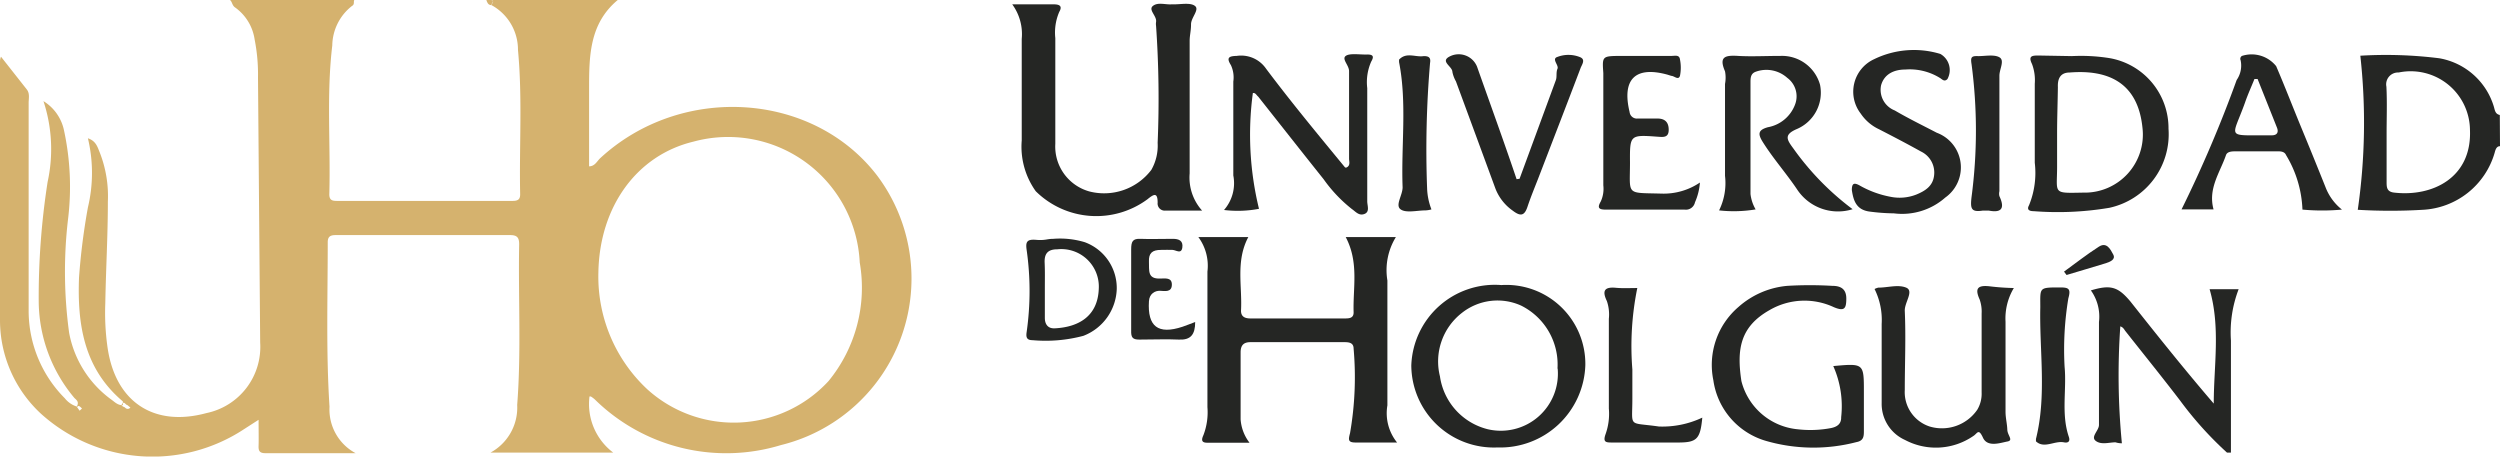
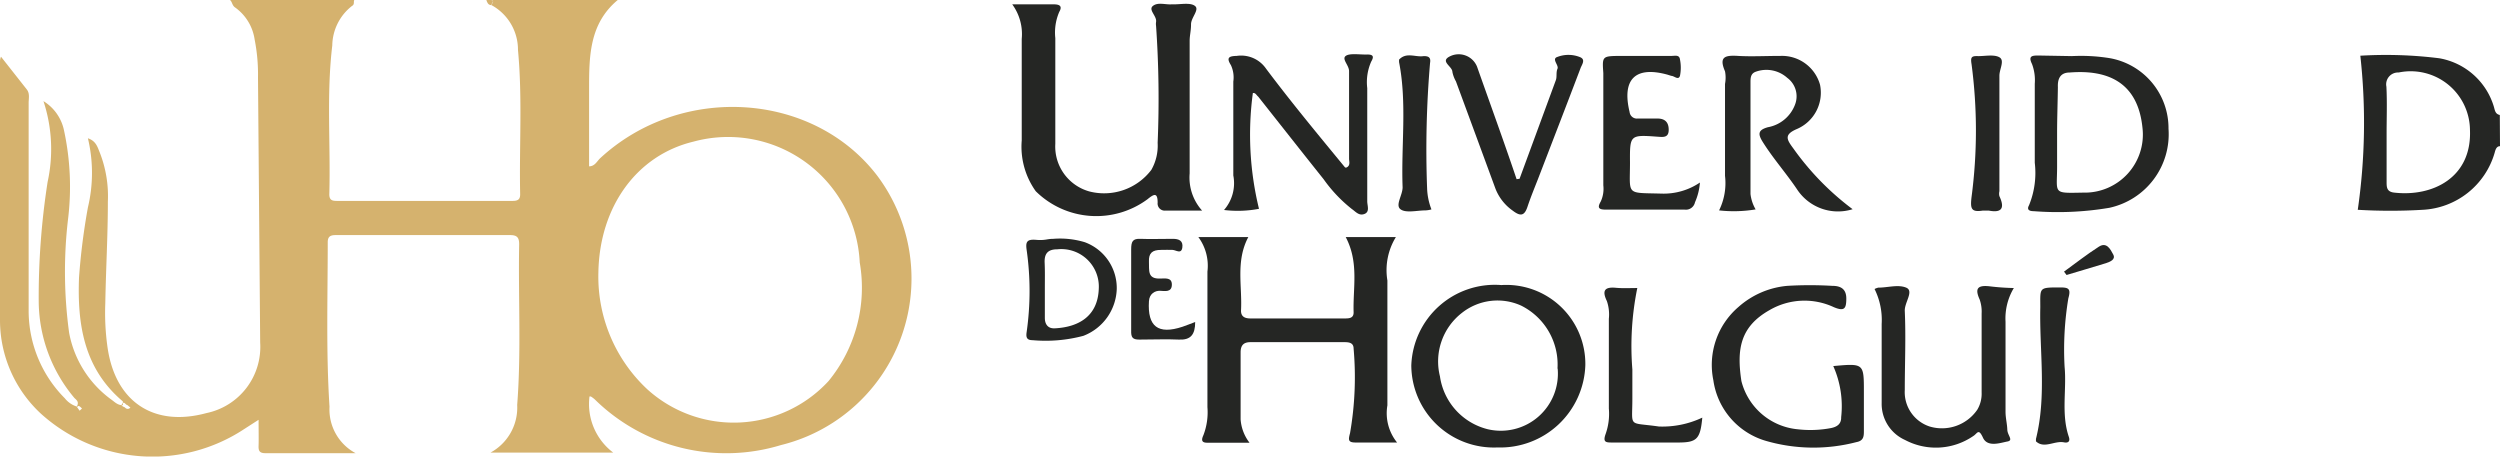
<svg xmlns="http://www.w3.org/2000/svg" viewBox="0 0 126.55 23.11">
  <defs>
    <style>.cls-1{fill:#d5b26e;}.cls-2{fill:#252624;}</style>
  </defs>
  <title>universidad_de_holguin_cuba</title>
  <g id="Capa_2" data-name="Capa 2">
    <g id="Capa_1-2" data-name="Capa 1">
      <path class="cls-1" d="M31.27,0c-1.45,1.21-1.45,2.87-1.45,4.54V8.42c.29,0,.4-.26.56-.41,4.09-3.78,10.73-3.38,14,.85a8.68,8.68,0,0,1-4.85,13.67,9.49,9.49,0,0,1-9.42-2.31,1.49,1.49,0,0,0-.2-.15s-.05,0-.07,0a3.08,3.08,0,0,0,1.2,2.84H24.83a2.59,2.59,0,0,0,1.35-2.41c.21-2.71.05-5.43.1-8.14,0-.35-.12-.46-.46-.46H17c-.26,0-.41.06-.41.36,0,2.78-.09,5.56.09,8.33A2.51,2.51,0,0,0,18,22.94c-1.67,0-3.12,0-4.57,0-.32,0-.35-.15-.34-.4s0-.77,0-1.29l-.73.47a8.42,8.42,0,0,1-10.3-.79A6.45,6.45,0,0,1,0,16.24C0,11.85,0,7.46,0,3.07a.71.71,0,0,1,.05-.2l1.3,1.65c.17.21.1.46.1.69,0,3.52,0,7,0,10.56a6.28,6.28,0,0,0,1.83,4.39,1.25,1.25,0,0,0,.61.42c.12-.23,0-.32-.12-.43a7.67,7.67,0,0,1-1.81-4.84,37.79,37.79,0,0,1,.45-6.1,7.76,7.76,0,0,0-.21-4.09A2.28,2.28,0,0,1,3.24,6.6a13.52,13.52,0,0,1,.2,4.53,22.81,22.81,0,0,0,.06,5.72,5.39,5.39,0,0,0,2.14,3.38c.17.12.32.29.58.28,0-.08,0-.16,0-.19C4.25,18.66,3.91,16.43,4,14.05a33.12,33.12,0,0,1,.45-3.55,7.53,7.53,0,0,0,0-3.5c.42.14.49.46.6.72a6.07,6.07,0,0,1,.41,2.49c0,1.72-.1,3.43-.13,5.15a12.39,12.39,0,0,0,.12,2.27c.41,2.73,2.35,4,5,3.28a3.42,3.42,0,0,0,2.72-3.57L13.06,3.92A9.14,9.14,0,0,0,12.89,2a2.42,2.42,0,0,0-1-1.63c-.17-.12-.13-.36-.33-.41H18c-.17.05,0,.24-.18.34a2.58,2.58,0,0,0-1,2c-.3,2.5-.08,5-.15,7.54,0,.32.18.33.42.33h8.85c.26,0,.4-.06.39-.36-.05-2.43.12-4.86-.11-7.28A2.57,2.57,0,0,0,24.88.26c0-.09.18-.17,0-.26ZM6.44,20.5c-.08,0-.15-.2-.25-.07s.07.15.14.2a.17.17,0,0,0,.27,0Zm23.85-6.69a7.8,7.8,0,0,0,2.47,5.89,6.52,6.52,0,0,0,9.18-.41,7.45,7.45,0,0,0,1.58-6A6.67,6.67,0,0,0,35.1,7.17C32.23,7.86,30.34,10.47,30.29,13.81ZM4.15,20.68A.75.75,0,0,0,4,20.55s-.07,0-.1.06l.13.18Z" />
      <path class="cls-2" d="M126.55,7.4c-.18,0-.23.18-.27.33a4,4,0,0,1-3.64,2.89,27.79,27.79,0,0,1-3.29,0,30.82,30.82,0,0,0,.13-7.8,21.69,21.69,0,0,1,4,.13,3.51,3.51,0,0,1,2.75,2.42c.06.18.06.4.31.45Zm-5.74-.67V9.2c0,.27,0,.51.39.55,1.93.22,3.93-.75,3.83-3.17a3,3,0,0,0-3.61-2.91.6.6,0,0,0-.62.72C120.84,5.17,120.81,6,120.81,6.73Z" />
-       <path class="cls-2" d="M112.73,22.91a17.94,17.94,0,0,1-2.37-2.63c-.91-1.19-1.85-2.35-2.78-3.53-.06-.08-.1-.18-.25-.23a35.62,35.62,0,0,0,.08,5.92s-.18,0-.32-.05c-.32,0-.72.14-1-.07s.16-.52.16-.81c0-.63,0-1.26,0-1.89,0-1.11,0-2.21,0-3.32a2.28,2.28,0,0,0-.41-1.6c1-.3,1.37-.19,2,.56,1.37,1.73,2.75,3.46,4.22,5.17,0-1.92.35-3.85-.21-5.79h1.47a6.11,6.11,0,0,0-.39,2.6c0,1.89,0,3.78,0,5.67Z" />
      <path class="cls-1" d="M24.88.26c-.17,0-.22-.13-.26-.26h.26C25.06.09,24.85.17,24.88.26Z" />
      <path class="cls-2" d="M68.12,12h2.54a3.2,3.2,0,0,0-.43,2.2q0,3.16,0,6.32a2.36,2.36,0,0,0,.49,1.88h-2.1c-.39,0-.37-.14-.28-.48a16.5,16.5,0,0,0,.18-4.27c0-.3-.23-.33-.46-.33H63.3c-.36,0-.5.17-.5.52,0,1.13,0,2.26,0,3.39a2.18,2.18,0,0,0,.45,1.18H61.1c-.32,0-.27-.19-.18-.39a3.23,3.23,0,0,0,.2-1.41V13.75A2.44,2.44,0,0,0,60.66,12h2.53c-.65,1.22-.3,2.49-.37,3.73,0,.31.21.39.48.39h4.75c.23,0,.48,0,.47-.32C68.48,14.57,68.8,13.29,68.12,12Z" />
      <path class="cls-2" d="M51.24.22h2.1c.27,0,.46.07.28.38a2.64,2.64,0,0,0-.2,1.33c0,1.78,0,3.57,0,5.35a2.36,2.36,0,0,0,1.72,2.41A3,3,0,0,0,58.28,8.6a2.48,2.48,0,0,0,.32-1.37,53.12,53.12,0,0,0-.08-5.92.67.67,0,0,1,0-.2c.05-.3-.41-.61-.16-.81s.62-.06.94-.08h.13c.37,0,.85-.1,1.07.09s-.21.58-.21.92-.07.56-.07.84c0,2.24,0,4.48,0,6.71a2.5,2.5,0,0,0,.63,1.88H59a.36.36,0,0,1-.4-.4c0-.56-.21-.42-.52-.17a4.36,4.36,0,0,1-5.65-.41,3.87,3.87,0,0,1-.71-2.57c0-1.71,0-3.43,0-5.14A2.55,2.55,0,0,0,51.24.22Z" />
      <path class="cls-2" d="M76,14.43a4,4,0,0,1,4.25,4.05,4.31,4.31,0,0,1-4.45,4.17,4.18,4.18,0,0,1-4.36-4.15A4.23,4.23,0,0,1,76,14.43Zm2.84,4.23A3.33,3.33,0,0,0,77,15.47a2.9,2.9,0,0,0-3,.37,3.11,3.11,0,0,0-1.11,3.21,3.23,3.23,0,0,0,2.43,2.68A2.89,2.89,0,0,0,78.85,18.66Z" />
      <path class="cls-2" d="M63.42,4.71a15.81,15.81,0,0,0,.31,5.86,5.73,5.73,0,0,1-1.77.06,2.06,2.06,0,0,0,.47-1.75V4.13a1.47,1.47,0,0,0-.12-.83c-.24-.38-.11-.46.29-.47a1.53,1.53,0,0,1,1.49.65c1.29,1.72,2.66,3.37,4,5,0,0,0,0,.07,0,.21-.1.13-.3.13-.45,0-1.37,0-2.74,0-4.1,0-.11,0-.22,0-.33,0-.29-.37-.6-.18-.76s.71-.07,1.07-.08.37.12.23.36a2.56,2.56,0,0,0-.2,1.34c0,1.91,0,3.82,0,5.73,0,.22.14.53-.14.64s-.45-.12-.64-.25A7.26,7.26,0,0,1,67,9.07c-1.11-1.39-2.21-2.79-3.31-4.18C63.59,4.81,63.56,4.69,63.42,4.71Z" />
      <path class="cls-2" d="M104.88,2.84a9.14,9.14,0,0,1,1.89.1,3.6,3.6,0,0,1,3,3.58,3.81,3.81,0,0,1-3,4,15.73,15.73,0,0,1-3.82.17c-.19,0-.38-.05-.24-.3A4.33,4.33,0,0,0,103,8.24c0-1.32,0-2.64,0-4a2.32,2.32,0,0,0-.14-1c-.2-.41,0-.43.33-.43Zm-.75,3.91c0,.56,0,1.13,0,1.69,0,1.38-.25,1.34,1.32,1.31a2.94,2.94,0,0,0,3-3.3c-.24-2.32-1.8-2.93-3.68-2.78-.45,0-.62.28-.6.74C104.16,5.19,104.13,6,104.13,6.75Z" />
      <path class="cls-2" d="M93.78,10.59a2.48,2.48,0,0,1-2.81-1c-.55-.82-1.22-1.57-1.75-2.42-.24-.39-.23-.59.27-.73a1.81,1.81,0,0,0,1.38-1.16,1.16,1.16,0,0,0-.4-1.34,1.58,1.58,0,0,0-1.59-.31c-.26.09-.27.31-.27.53,0,1.89,0,3.78,0,5.66a2,2,0,0,0,.26.78,6.7,6.7,0,0,1-1.85.05,3.12,3.12,0,0,0,.3-1.75V4.25a1.7,1.7,0,0,0,0-.64c-.32-.74,0-.82.66-.78s1.43,0,2.15,0a2,2,0,0,1,2,1.46,2,2,0,0,1-1.17,2.24c-.68.29-.51.54-.17,1A13.83,13.83,0,0,0,93.78,10.59Z" />
      <path class="cls-2" d="M101.94,14.58a3,3,0,0,0-.42,1.71c0,1.52,0,3,0,4.56,0,.3.08.6.09.9s.33.54,0,.6-1,.31-1.23-.19-.28-.22-.49-.09a3.34,3.34,0,0,1-3.46.2,2,2,0,0,1-1.18-1.87c0-1.33,0-2.65,0-4a3.52,3.52,0,0,0-.36-1.77.76.76,0,0,1,.19-.07c.48,0,1-.17,1.41,0s-.09.75-.07,1.18c.06,1.34,0,2.69,0,4a1.83,1.83,0,0,0,1.26,1.85,2.17,2.17,0,0,0,2.41-.85,1.57,1.57,0,0,0,.22-.87c0-1.34,0-2.69,0-4a1.85,1.85,0,0,0-.1-.71c-.25-.55-.11-.73.48-.67A12.08,12.08,0,0,0,101.94,14.58Z" />
      <path class="cls-2" d="M92.8,18.53c1.55-.14,1.55-.14,1.55,1.31v1.95c0,.28,0,.52-.38.59a8.64,8.64,0,0,1-4.57-.06,3.74,3.74,0,0,1-2.67-3.07A3.86,3.86,0,0,1,88,15.54a4.29,4.29,0,0,1,2.47-1.07,19.26,19.26,0,0,1,2.28,0c.38,0,.71.12.71.64s-.1.66-.63.44a3.51,3.51,0,0,0-3.26.15c-1.5.85-1.66,2-1.42,3.59A3.25,3.25,0,0,0,91,21.73a5.58,5.58,0,0,0,1.68-.06c.3-.06.53-.2.52-.55A5,5,0,0,0,92.8,18.53Z" />
-       <path class="cls-2" d="M118.55,10.61a11,11,0,0,1-2,0,5.72,5.72,0,0,0-.83-2.76c-.09-.21-.33-.19-.52-.19h-2c-.2,0-.45,0-.52.19-.3.88-.92,1.69-.63,2.75h-1.62a63.74,63.74,0,0,0,2.79-6.55,1.28,1.28,0,0,0,.2-1,.17.17,0,0,1,.07-.22,1.59,1.59,0,0,1,1.73.52c.43,1,.85,2.09,1.28,3.13s.82,2,1.22,3A2.66,2.66,0,0,0,118.55,10.61ZM114.28,4h-.16c-.16.4-.34.79-.48,1.2-.66,1.84-1,1.64,1.22,1.65H115c.25,0,.36-.14.26-.39Z" />
-       <path class="cls-2" d="M95.87,10.8a10.18,10.18,0,0,1-1.23-.09c-.68-.09-.82-.56-.9-1.09,0-.35.12-.38.38-.24a5,5,0,0,0,1.57.58A2.31,2.31,0,0,0,97,9.85c.44-.18.83-.42.9-.94a1.18,1.18,0,0,0-.66-1.24c-.7-.39-1.41-.76-2.13-1.13a2.27,2.27,0,0,1-.92-.79A1.81,1.81,0,0,1,94.86,3a4.6,4.6,0,0,1,3.36-.27A.94.94,0,0,1,98.58,4c-.16.17-.28,0-.39-.06a2.91,2.91,0,0,0-1.75-.42c-.55,0-1.06.22-1.22.8a1.12,1.12,0,0,0,.69,1.27c.7.41,1.42.76,2.13,1.13A1.87,1.87,0,0,1,98.47,10,3.3,3.3,0,0,1,95.87,10.8Z" />
      <path class="cls-2" d="M86.05,9.24a3,3,0,0,1-.25,1,.47.47,0,0,1-.53.37h-4c-.35,0-.42-.1-.24-.41a1.53,1.53,0,0,0,.13-.82V3.7c-.06-.86-.06-.86.86-.87l2.6,0c.17,0,.39-.07.42.18a2.1,2.1,0,0,1,0,.83c-.08.24-.29,0-.44,0l-.19-.06c-1.63-.45-2.32.23-1.92,1.89A.37.37,0,0,0,82.9,6c.32,0,.65,0,1,0s.57.16.57.57-.28.37-.56.35c-1.4-.1-1.41-.1-1.4,1.3,0,1.69-.23,1.53,1.58,1.58A3.27,3.27,0,0,0,86.05,9.24Z" />
      <path class="cls-2" d="M76.92,9.05l1.84-5c.06-.17,0-.39.08-.57s-.32-.5,0-.6A1.57,1.57,0,0,1,80,2.9c.28.13.06.39,0,.57-.71,1.87-1.43,3.73-2.15,5.6-.18.46-.37.92-.53,1.4s-.37.48-.75.19a2.44,2.44,0,0,1-.87-1.11q-1-2.72-2-5.43a1.57,1.57,0,0,1-.18-.48c0-.28-.62-.52-.16-.77a1,1,0,0,1,1.41.51c.67,1.9,1.36,3.79,2,5.69Z" />
      <path class="cls-2" d="M82.88,14.58a14.75,14.75,0,0,0-.25,4.12c0,.5,0,1,0,1.49,0,1.49-.24,1.17,1.34,1.4a4.73,4.73,0,0,0,2.2-.45c-.1,1.09-.28,1.26-1.22,1.26H81.62c-.32,0-.5,0-.34-.44a3.06,3.06,0,0,0,.16-1.28V16.14a2.1,2.1,0,0,0-.1-.9c-.26-.54-.11-.73.48-.67C82.16,14.6,82.5,14.58,82.88,14.58Z" />
      <path class="cls-2" d="M53.31,12.09a4.33,4.33,0,0,1,1.6.17,2.47,2.47,0,0,1,1.62,2.36A2.63,2.63,0,0,1,54.84,17a7.43,7.43,0,0,1-2.57.22c-.31,0-.34-.16-.3-.42a14.72,14.72,0,0,0,0-4.14c-.06-.4,0-.56.47-.52S53,12.09,53.31,12.09Zm-.42,2.5h0v1.5c0,.34.17.55.51.53,1.17-.06,2.17-.59,2.22-2a1.9,1.9,0,0,0-2.1-2c-.48,0-.66.22-.64.68S52.89,14.15,52.89,14.59Z" />
      <path class="cls-2" d="M104.51,18.57c.11,1.16-.18,2.37.21,3.53.1.28-.07.33-.25.29-.47-.09-1,.34-1.41-.05,0,0,0-.08,0-.12.55-2.21.17-4.45.22-6.67,0-1-.09-1,1-1,.43,0,.56.06.42.55A15.82,15.82,0,0,0,104.51,18.57Z" />
      <path class="cls-2" d="M100.67,10.66h-.3c-.59.09-.64-.09-.57-.69a25.63,25.63,0,0,0,0-6.72c-.06-.36,0-.42.32-.41s.81-.1,1.09.06,0,.6,0,.93c0,2,0,3.9,0,5.85a.52.52,0,0,0,0,.25C101.55,10.66,101.19,10.76,100.67,10.66Z" />
      <path class="cls-2" d="M72.46,10.6a1.33,1.33,0,0,1-.3.05c-.43,0-1,.15-1.27-.06S71,9.88,71,9.48c-.08-2.11.23-4.24-.18-6.34,0,0,0-.1,0-.12.37-.4.84-.11,1.25-.18.22,0,.37.05.32.34a51.79,51.79,0,0,0-.15,6.35A3.21,3.21,0,0,0,72.46,10.6Z" />
      <path class="cls-2" d="M60.5,16.3c0,.64-.23.92-.83.89s-1.3,0-2,0c-.34,0-.42-.11-.41-.46,0-1.37,0-2.74,0-4.1,0-.4.07-.56.48-.54s1.09,0,1.63,0c.3,0,.53.09.48.44s-.32.13-.49.12-.39,0-.59,0c-.44,0-.63.16-.61.6s-.09.88.58.85c.24,0,.59-.07.58.32s-.36.31-.6.3-.54.14-.56.53c-.08,1.28.46,1.7,1.7,1.29C60.1,16.46,60.25,16.39,60.5,16.3Z" />
      <path class="cls-2" d="M104.48,13.75c.58-.42,1.15-.87,1.76-1.26.4-.26.59.13.73.39s-.16.37-.36.44c-.67.21-1.35.4-2,.6Z" />
    </g>
  </g>
</svg>